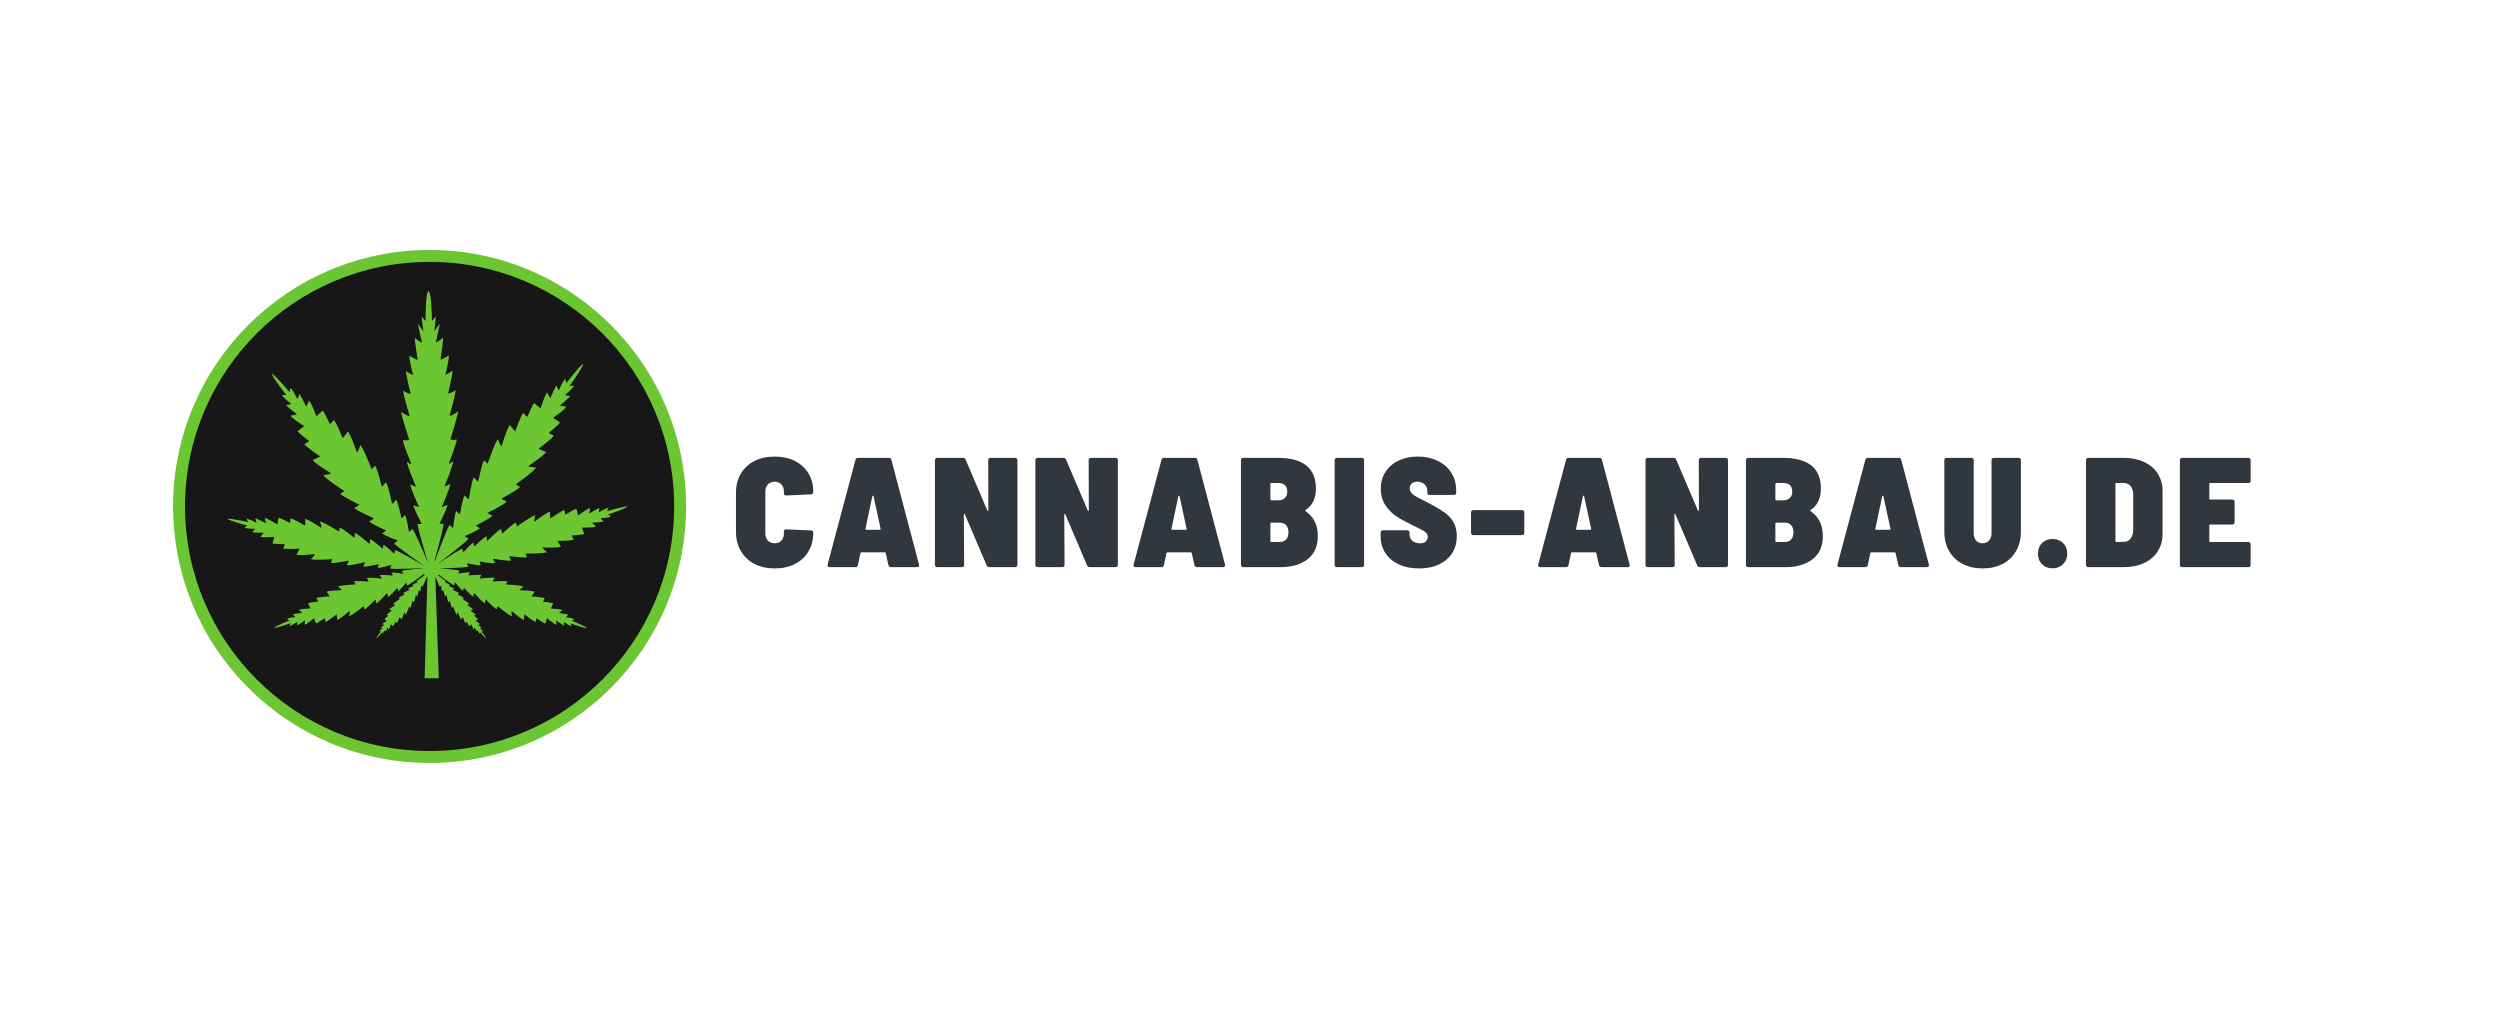
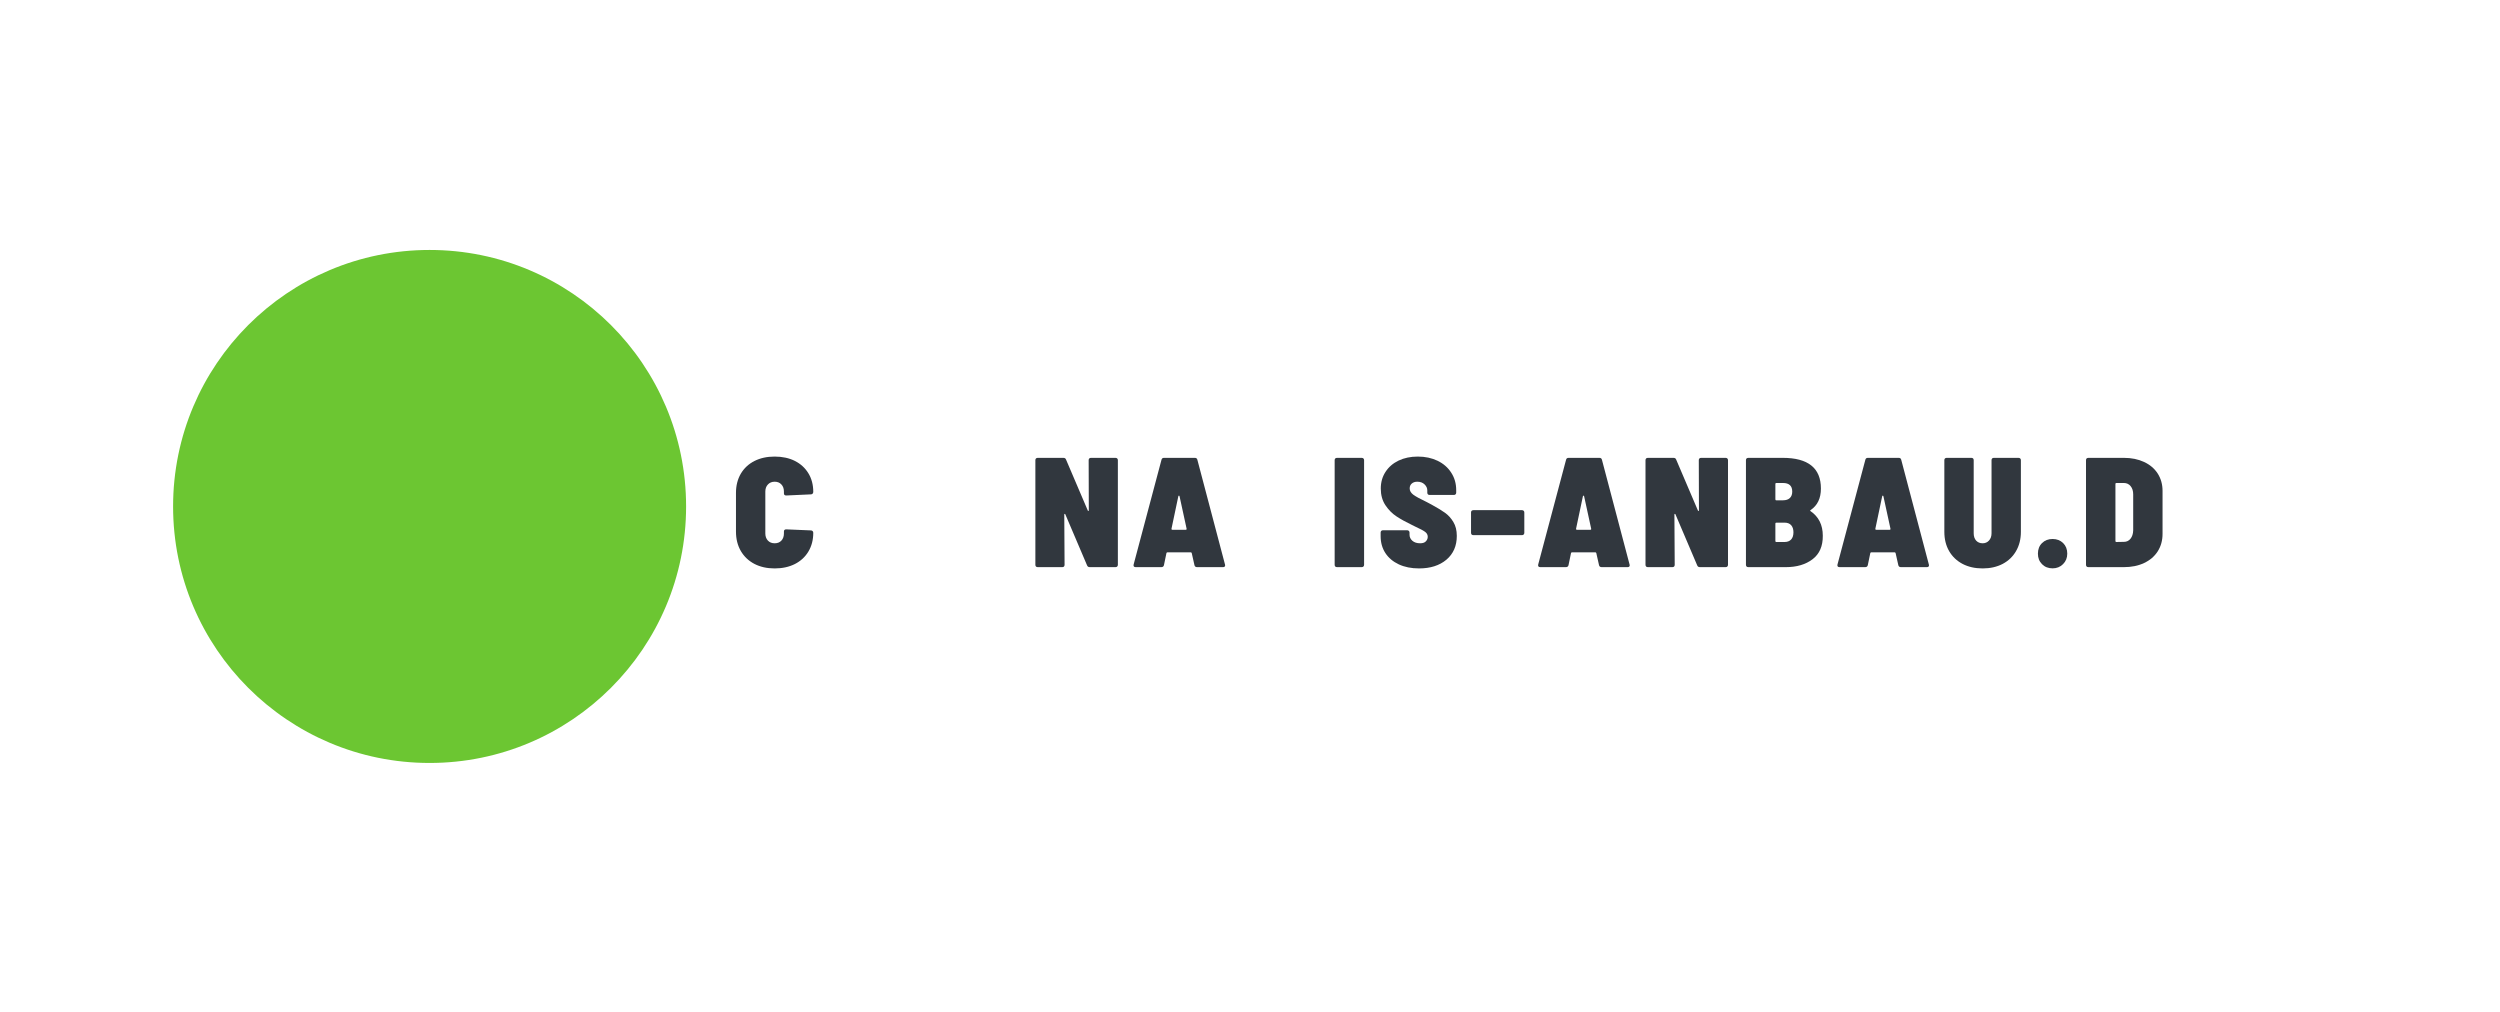
<svg xmlns="http://www.w3.org/2000/svg" width="692" viewBox="0 0 519 210" height="280" preserveAspectRatio="xMidYMid meet">
  <defs>
    <g />
    <clipPath id="538567eeee">
      <path d="M 35.934 51.891 L 142.434 51.891 L 142.434 158.391 L 35.934 158.391 Z M 35.934 51.891 " clip-rule="nonzero" />
    </clipPath>
  </defs>
  <rect x="-51.9" width="622.8" fill="#ffffff" y="-21" height="252" fill-opacity="1" />
  <g clip-path="url(#538567eeee)">
    <path fill="#6cc632" d="M 35.934 105.141 C 35.934 134.547 59.773 158.391 89.184 158.391 C 118.59 158.391 142.434 134.547 142.434 105.141 C 142.434 75.73 118.59 51.891 89.184 51.891 C 59.773 51.891 35.934 75.73 35.934 105.141 " fill-opacity="1" fill-rule="nonzero" />
  </g>
-   <path fill="#171717" d="M 38.41 105.141 C 38.41 133.18 61.141 155.914 89.184 155.914 C 117.223 155.914 139.957 133.18 139.957 105.141 C 139.957 77.098 117.223 54.367 89.184 54.367 C 61.141 54.367 38.41 77.098 38.41 105.141 " fill-opacity="1" fill-rule="nonzero" />
  <path fill="#6cc632" d="M 94.824 91.203 C 94.824 91.203 94.301 91.484 93.508 91.215 C 93.508 91.215 95.109 86.09 95.102 85.391 C 95.102 85.391 93.926 86.309 93.332 86.316 C 93.332 86.316 94.543 81.965 94.602 80.984 C 94.602 80.984 93.883 81.551 93.027 81.699 C 93.027 81.699 93.918 77.91 93.973 76.93 C 93.973 76.93 92.992 77.641 92.469 77.785 C 92.469 77.785 93.293 74.559 93.156 73.789 C 93.156 73.789 91.848 74.641 91.453 74.645 C 91.453 74.645 92.012 70.789 92.004 70.09 C 92.004 70.09 90.828 71.078 90.5 71.082 L 91.32 67.156 L 90.152 68.777 C 90.152 68.777 90.52 66.043 90.453 65.695 C 90.453 65.695 89.996 66.328 89.672 66.609 C 89.672 66.609 89.617 60.594 88.957 60.457 C 88.305 60.605 88.355 66.621 88.355 66.621 C 88.023 66.344 87.559 65.719 87.559 65.719 C 87.496 66.07 87.914 68.797 87.914 68.797 L 86.719 67.195 L 87.605 71.109 C 87.277 71.113 86.086 70.145 86.086 70.145 C 86.094 70.844 86.719 74.688 86.719 74.688 C 86.324 74.691 85 73.863 85 73.863 C 84.875 74.633 85.762 77.844 85.762 77.844 C 85.234 77.707 84.242 77.02 84.242 77.02 C 84.312 77.996 85.27 81.77 85.27 81.77 C 84.414 81.637 83.684 81.082 83.684 81.082 C 83.758 82.062 85.047 86.391 85.047 86.391 C 84.457 86.395 83.266 85.496 83.266 85.496 C 83.27 86.195 84.961 91.289 84.961 91.289 C 84.172 91.578 83.645 91.301 83.645 91.301 C 83.586 91.934 85.398 96.324 85.398 96.324 C 85.07 96.328 84.473 95.844 84.473 95.844 C 84.484 96.684 86.363 101.008 86.363 101.008 C 86.035 101.008 85.176 100.535 85.176 100.535 C 85.184 101.312 86.992 105.27 86.992 105.27 C 86.73 105.273 85.805 104.859 85.805 104.859 C 85.809 105.422 87.551 108.766 87.551 108.766 C 86.895 108.84 86.695 108.773 86.695 108.773 C 86.707 110.031 89.48 118.824 89.48 118.824 C 89.48 118.824 92.098 109.984 92.09 108.723 C 92.09 108.723 91.891 108.797 91.234 108.73 C 91.234 108.73 92.914 105.355 92.906 104.797 C 92.906 104.797 91.992 105.227 91.727 105.227 C 91.727 105.227 93.469 101.238 93.461 100.461 C 93.461 100.461 92.609 100.949 92.281 100.953 C 92.281 100.953 94.082 96.598 94.078 95.758 C 94.078 95.758 93.488 96.254 93.16 96.258 C 93.16 96.258 94.898 91.832 94.824 91.203 " fill-opacity="1" fill-rule="nonzero" />
  <path fill="#6cc632" d="M 89.527 118.41 C 88.828 116.727 85.988 109.977 85.609 109.809 C 85.609 109.809 85.137 110.289 84.895 110.441 C 84.895 110.441 84.414 107.098 84.055 106.938 C 84.055 106.938 83.754 107.41 83.34 107.57 C 83.34 107.57 82.602 104.023 82.207 103.758 C 82.207 103.758 81.703 104.488 81.391 104.609 C 81.391 104.609 80.562 100.5 80.129 100.129 C 80.129 100.129 79.555 100.828 79.281 101.055 C 79.281 101.055 78.324 97.234 77.879 96.684 C 77.879 96.684 77.438 97.098 77.133 97.395 C 77.133 97.395 75.441 92.895 74.789 92.43 C 74.789 92.43 74.477 93.508 74.109 93.949 C 74.109 93.949 72.68 89.832 72.18 89.605 C 72.18 89.605 71.441 90.664 71.137 90.965 C 71.137 90.965 69.848 87.691 69.301 87.184 C 69.301 87.184 68.934 87.801 68.484 88.035 C 68.484 88.035 67.258 85.395 66.969 85.266 L 65.676 86.422 C 65.676 86.422 64.605 83.422 64.105 83.199 C 64.105 83.199 63.82 84.027 63.551 84.426 C 63.551 84.426 62.473 82.031 62.148 81.797 C 62.148 81.797 62.094 82.297 61.691 82.809 C 61.691 82.809 60.73 80.727 60.301 80.535 L 60.121 81.41 C 60.121 81.41 57.184 77.934 56.516 77.621 L 56.488 77.59 C 56.484 77.594 56.48 77.598 56.48 77.605 C 56.441 77.594 56.414 77.594 56.398 77.609 L 56.477 77.707 C 56.648 78.426 59.426 82.016 59.426 82.016 L 58.539 82.008 C 58.641 82.465 60.465 83.836 60.465 83.836 C 59.887 84.125 59.391 84.07 59.391 84.07 C 59.551 84.438 61.66 85.988 61.66 85.988 C 61.215 86.168 60.355 86.273 60.355 86.273 C 60.473 86.812 63.168 88.473 63.168 88.473 L 61.781 89.5 C 61.848 89.809 64.16 91.555 64.16 91.555 C 63.844 91.945 63.172 92.172 63.172 92.172 C 63.551 92.812 66.465 94.75 66.465 94.75 C 66.117 94.988 64.938 95.484 64.938 95.484 C 65.055 96.023 68.762 98.27 68.762 98.27 C 68.258 98.543 67.152 98.621 67.152 98.621 C 67.473 99.355 71.492 101.938 71.492 101.938 C 71.141 102.176 70.656 102.52 70.656 102.52 C 71.098 103.07 74.609 104.797 74.609 104.797 C 74.336 105.016 73.543 105.43 73.543 105.43 C 73.812 105.934 77.633 107.594 77.633 107.594 C 77.453 107.875 76.641 108.211 76.641 108.211 C 76.82 108.656 80.113 110.109 80.113 110.109 C 79.871 110.48 79.352 110.676 79.352 110.676 C 79.434 111.059 82.582 112.223 82.582 112.223 C 82.387 112.426 81.824 112.789 81.824 112.789 C 81.91 113.191 87.879 117.359 89.371 118.395 L 89.684 118.785 C 89.684 118.785 89.648 118.699 89.586 118.543 C 89.664 118.598 89.707 118.629 89.707 118.629 L 89.527 118.41 " fill-opacity="1" fill-rule="nonzero" />
  <path fill="#6cc632" d="M 88.773 117.855 C 87.492 117.113 82.324 114.137 82 114.215 C 82 114.215 81.93 114.762 81.848 114.977 C 81.848 114.977 79.887 113.047 79.574 113.121 C 79.574 113.121 79.617 113.574 79.426 113.883 C 79.426 113.883 77.199 111.949 76.812 111.973 C 76.812 111.973 76.848 112.695 76.703 112.926 C 76.703 112.926 74.145 110.672 73.68 110.645 C 73.68 110.645 73.652 111.383 73.586 111.66 C 73.586 111.66 71.082 109.66 70.523 109.523 C 70.523 109.523 70.441 110.008 70.391 110.352 C 70.391 110.352 67.078 108.27 66.426 108.289 C 66.426 108.289 66.754 109.141 66.734 109.609 C 66.734 109.609 63.781 107.645 63.344 107.746 C 63.344 107.746 63.391 108.797 63.34 109.137 C 63.34 109.137 60.891 107.652 60.285 107.594 C 60.285 107.594 60.355 108.176 60.18 108.547 C 60.18 108.547 58.082 107.441 57.832 107.5 L 57.562 108.891 C 57.562 108.891 55.395 107.473 54.957 107.574 C 54.957 107.574 55.18 108.25 55.207 108.641 C 55.207 108.641 53.324 107.621 53 107.629 C 53 107.629 53.211 107.977 53.203 108.512 C 53.203 108.512 51.555 107.633 51.18 107.723 L 51.496 108.375 C 51.496 108.375 47.879 107.574 47.293 107.699 L 47.262 107.691 C 47.258 107.695 47.262 107.703 47.262 107.707 C 47.234 107.719 47.215 107.73 47.211 107.75 L 47.312 107.773 C 47.777 108.156 51.344 109.113 51.344 109.113 L 50.766 109.543 C 51.059 109.793 52.914 109.781 52.914 109.781 C 52.68 110.254 52.336 110.461 52.336 110.461 C 52.621 110.621 54.75 110.586 54.75 110.586 C 54.547 110.918 54.043 111.414 54.043 111.414 C 54.387 111.703 56.949 111.453 56.949 111.453 L 56.559 112.801 C 56.754 112.965 59.109 112.957 59.109 112.957 C 59.098 113.367 58.773 113.848 58.773 113.848 C 59.336 114.074 62.18 113.895 62.18 113.895 C 62.07 114.219 61.551 115.121 61.551 115.121 C 61.895 115.414 65.402 115.043 65.402 115.043 C 65.207 115.465 64.531 116.062 64.531 116.062 C 65.102 116.383 68.977 116.07 68.977 116.07 C 68.867 116.398 68.723 116.863 68.723 116.863 C 69.277 117 72.402 116.387 72.402 116.387 C 72.336 116.664 72.023 117.324 72.023 117.324 C 72.445 117.52 75.738 116.711 75.738 116.711 C 75.762 116.98 75.402 117.598 75.402 117.598 C 75.734 117.801 78.586 117.117 78.586 117.117 C 78.613 117.48 78.371 117.859 78.371 117.859 C 78.613 118.066 81.227 117.27 81.227 117.27 C 81.199 117.5 81.016 118.012 81.016 118.012 C 81.27 118.23 87.188 117.988 88.664 117.926 L 89.059 118.023 C 89.059 118.023 88.996 117.984 88.879 117.914 C 88.953 117.914 88.996 117.91 88.996 117.91 L 88.773 117.855 " fill-opacity="1" fill-rule="nonzero" />
  <path fill="#6cc632" d="M 89.695 117.828 C 88.48 117.922 83.605 118.32 83.422 118.523 C 83.422 118.523 83.629 118.926 83.676 119.113 C 83.676 119.113 81.449 118.723 81.273 118.914 C 81.273 118.914 81.512 119.203 81.527 119.5 C 81.527 119.5 79.125 119.23 78.871 119.43 C 78.871 119.43 79.234 119.898 79.242 120.121 C 79.242 120.121 76.461 119.793 76.137 119.992 C 76.137 119.992 76.461 120.5 76.547 120.723 C 76.547 120.723 73.922 120.535 73.484 120.703 C 73.484 120.703 73.652 121.07 73.777 121.324 C 73.777 121.324 70.57 121.461 70.141 121.781 C 70.141 121.781 70.758 122.199 70.961 122.527 C 70.961 122.527 68.051 122.578 67.805 122.852 C 67.805 122.852 68.324 123.539 68.449 123.793 C 68.449 123.793 66.102 123.93 65.668 124.172 C 65.668 124.172 65.984 124.531 66.039 124.867 C 66.039 124.867 64.109 125.098 63.965 125.254 L 64.43 126.316 C 64.43 126.316 62.305 126.371 62.059 126.641 C 62.059 126.641 62.523 126.996 62.723 127.25 C 62.723 127.25 60.977 127.434 60.762 127.594 C 60.762 127.594 61.066 127.73 61.309 128.094 C 61.309 128.094 59.785 128.27 59.574 128.504 L 60.094 128.797 C 60.094 128.797 57.273 129.941 56.938 130.301 L 56.914 130.309 C 56.914 130.312 56.918 130.316 56.922 130.32 C 56.906 130.34 56.898 130.359 56.906 130.371 L 56.984 130.344 C 57.48 130.383 60.332 129.367 60.332 129.367 L 60.145 129.93 C 60.457 129.961 61.707 129.086 61.707 129.086 C 61.77 129.512 61.633 129.816 61.633 129.816 C 61.898 129.789 63.32 128.777 63.32 128.777 C 63.34 129.094 63.23 129.664 63.23 129.664 C 63.598 129.699 65.211 128.336 65.211 128.336 L 65.574 129.426 C 65.785 129.449 67.375 128.344 67.375 128.344 C 67.555 128.629 67.562 129.102 67.562 129.102 C 68.047 128.992 69.883 127.547 69.883 127.547 C 69.961 127.816 70.031 128.668 70.031 128.668 C 70.398 128.707 72.594 126.82 72.594 126.82 C 72.66 127.195 72.48 127.918 72.48 127.918 C 73.016 127.863 75.488 125.848 75.488 125.848 C 75.566 126.121 75.688 126.504 75.688 126.504 C 76.125 126.336 77.953 124.465 77.953 124.465 C 78.035 124.684 78.133 125.273 78.133 125.273 C 78.508 125.207 80.355 123.129 80.355 123.129 C 80.496 123.301 80.543 123.887 80.543 123.887 C 80.859 123.867 82.469 122.078 82.469 122.078 C 82.656 122.309 82.672 122.68 82.672 122.68 C 82.93 122.707 84.324 120.949 84.324 120.949 C 84.41 121.117 84.527 121.547 84.527 121.547 C 84.801 121.578 88.688 118.656 89.652 117.922 L 89.965 117.805 C 89.965 117.805 89.902 117.809 89.793 117.816 C 89.844 117.781 89.871 117.758 89.871 117.758 L 89.695 117.828 " fill-opacity="1" fill-rule="nonzero" />
  <path fill="#6cc632" d="M 88.949 118.859 C 88.449 119.203 86.453 120.586 86.43 120.723 C 86.43 120.723 86.625 120.852 86.691 120.922 C 86.691 120.922 85.629 121.297 85.605 121.426 C 85.605 121.426 85.785 121.496 85.867 121.625 C 85.867 121.625 84.762 122.098 84.707 122.25 C 84.707 122.25 84.984 122.371 85.047 122.469 C 85.047 122.469 83.762 123.008 83.676 123.176 C 83.676 123.176 83.949 123.324 84.043 123.402 C 84.043 123.402 82.863 123.965 82.719 124.148 C 82.719 124.148 82.887 124.273 83.008 124.355 C 83.008 124.355 81.66 125.207 81.559 125.457 C 81.559 125.457 81.938 125.492 82.113 125.586 C 82.113 125.586 80.871 126.328 80.836 126.512 C 80.836 126.512 81.238 126.691 81.359 126.773 C 81.359 126.773 80.387 127.414 80.262 127.629 C 80.262 127.629 80.492 127.715 80.605 127.848 C 80.605 127.848 79.832 128.43 79.812 128.535 L 80.293 128.895 C 80.293 128.895 79.391 129.441 79.355 129.625 C 79.355 129.625 79.648 129.668 79.801 129.73 C 79.801 129.73 79.098 130.246 79.047 130.371 C 79.047 130.371 79.215 130.355 79.414 130.457 C 79.414 130.457 78.805 130.914 78.777 131.07 L 79.078 131.074 C 79.078 131.074 78.164 132.281 78.113 132.523 L 78.105 132.535 C 78.105 132.535 78.109 132.535 78.109 132.535 C 78.109 132.551 78.109 132.559 78.117 132.562 L 78.145 132.531 C 78.367 132.426 79.332 131.27 79.332 131.27 L 79.395 131.566 C 79.539 131.504 79.848 130.805 79.848 130.805 C 79.988 130.98 80.008 131.148 80.008 131.148 C 80.117 131.07 80.461 130.266 80.461 130.266 C 80.555 130.402 80.656 130.684 80.656 130.684 C 80.824 130.609 81.16 129.602 81.16 129.602 L 81.605 130 C 81.703 129.957 82.098 129.074 82.098 129.074 C 82.25 129.152 82.375 129.363 82.375 129.363 C 82.559 129.195 82.969 128.094 82.969 128.094 C 83.07 128.199 83.328 128.559 83.328 128.559 C 83.492 128.488 83.945 127.102 83.945 127.102 C 84.074 127.254 84.184 127.621 84.184 127.621 C 84.402 127.465 84.938 125.953 84.938 125.953 C 85.043 126.055 85.195 126.195 85.195 126.195 C 85.34 126.012 85.637 124.727 85.637 124.727 C 85.727 124.805 85.926 125.043 85.926 125.043 C 86.07 124.922 86.32 123.535 86.32 123.535 C 86.426 123.578 86.598 123.828 86.598 123.828 C 86.73 123.738 86.953 122.547 86.953 122.547 C 87.094 122.602 87.199 122.762 87.199 122.762 C 87.316 122.711 87.457 121.582 87.457 121.582 C 87.539 121.633 87.703 121.801 87.703 121.801 C 87.824 121.746 88.73 119.48 88.957 118.914 L 89.059 118.785 C 89.059 118.785 89.035 118.801 88.988 118.832 C 89 118.805 89.008 118.785 89.008 118.785 L 88.949 118.859 " fill-opacity="1" fill-rule="nonzero" />
  <path fill="#6cc632" d="M 90.078 118.859 C 90.574 119.203 92.57 120.586 92.598 120.723 C 92.598 120.723 92.402 120.852 92.332 120.922 C 92.332 120.922 93.395 121.297 93.422 121.426 C 93.422 121.426 93.242 121.496 93.156 121.625 C 93.156 121.625 94.266 122.098 94.32 122.25 C 94.32 122.25 94.043 122.371 93.977 122.469 C 93.977 122.469 95.266 123.008 95.352 123.176 C 95.352 123.176 95.078 123.324 94.984 123.402 C 94.984 123.402 96.164 123.965 96.309 124.148 C 96.309 124.148 96.141 124.273 96.02 124.355 C 96.02 124.355 97.363 125.207 97.469 125.457 C 97.469 125.457 97.09 125.492 96.914 125.586 C 96.914 125.586 98.156 126.328 98.191 126.512 C 98.191 126.512 97.785 126.691 97.664 126.773 C 97.664 126.773 98.641 127.414 98.766 127.629 C 98.766 127.629 98.531 127.715 98.422 127.848 C 98.422 127.848 99.191 128.43 99.211 128.535 L 98.73 128.895 C 98.73 128.895 99.633 129.441 99.668 129.625 C 99.668 129.625 99.375 129.668 99.223 129.73 C 99.223 129.73 99.926 130.246 99.977 130.371 C 99.977 130.371 99.809 130.355 99.609 130.457 C 99.609 130.457 100.219 130.914 100.25 131.07 L 99.949 131.074 C 99.949 131.074 100.863 132.281 100.914 132.523 L 100.922 132.535 C 100.918 132.535 100.918 132.535 100.914 132.535 C 100.918 132.551 100.914 132.559 100.906 132.562 L 100.883 132.531 C 100.66 132.426 99.695 131.27 99.695 131.27 L 99.629 131.566 C 99.484 131.504 99.18 130.805 99.18 130.805 C 99.039 130.98 99.02 131.148 99.02 131.148 C 98.91 131.07 98.562 130.266 98.562 130.266 C 98.469 130.402 98.367 130.684 98.367 130.684 C 98.203 130.609 97.863 129.602 97.863 129.602 L 97.418 130 C 97.324 129.957 96.93 129.074 96.93 129.074 C 96.777 129.152 96.648 129.363 96.648 129.363 C 96.469 129.195 96.059 128.094 96.059 128.094 C 95.953 128.199 95.699 128.559 95.699 128.559 C 95.531 128.488 95.082 127.102 95.082 127.102 C 94.953 127.254 94.84 127.621 94.84 127.621 C 94.625 127.465 94.09 125.953 94.09 125.953 C 93.984 126.055 93.832 126.195 93.832 126.195 C 93.688 126.012 93.391 124.727 93.391 124.727 C 93.297 124.805 93.102 125.043 93.102 125.043 C 92.957 124.922 92.707 123.535 92.707 123.535 C 92.602 123.578 92.426 123.828 92.426 123.828 C 92.293 123.738 92.074 122.547 92.074 122.547 C 91.934 122.602 91.828 122.762 91.828 122.762 C 91.707 122.711 91.57 121.582 91.57 121.582 C 91.488 121.633 91.324 121.801 91.324 121.801 C 91.199 121.746 90.293 119.48 90.07 118.914 L 89.965 118.785 C 89.965 118.785 89.992 118.801 90.035 118.832 C 90.027 118.805 90.02 118.785 90.02 118.785 L 90.078 118.859 " fill-opacity="1" fill-rule="nonzero" />
  <path fill="#6cc632" d="M 89.129 117.77 C 90.34 117.871 95.215 118.285 95.398 118.488 C 95.398 118.488 95.191 118.891 95.141 119.074 C 95.141 119.074 97.367 118.691 97.543 118.887 C 97.543 118.887 97.305 119.176 97.289 119.473 C 97.289 119.473 99.695 119.211 99.945 119.41 C 99.945 119.41 99.582 119.879 99.57 120.102 C 99.57 120.102 102.352 119.781 102.68 119.984 C 102.68 119.984 102.352 120.492 102.266 120.711 C 102.266 120.711 104.891 120.531 105.328 120.703 C 105.328 120.703 105.16 121.07 105.035 121.324 C 105.035 121.324 108.238 121.473 108.668 121.793 C 108.668 121.793 108.047 122.211 107.844 122.539 C 107.844 122.539 110.754 122.598 111 122.867 C 111 122.867 110.477 123.555 110.352 123.812 C 110.352 123.812 112.699 123.957 113.133 124.199 C 113.133 124.199 112.816 124.559 112.762 124.891 C 112.762 124.891 114.688 125.133 114.828 125.285 L 114.363 126.348 C 114.363 126.348 116.488 126.41 116.734 126.68 C 116.734 126.68 116.266 127.031 116.066 127.285 C 116.066 127.285 117.812 127.477 118.027 127.637 C 118.027 127.637 117.723 127.773 117.477 128.133 C 117.477 128.133 119 128.316 119.211 128.551 L 118.691 128.844 C 118.691 128.844 121.504 129.996 121.84 130.355 L 121.867 130.367 C 121.863 130.371 121.859 130.375 121.859 130.379 C 121.871 130.398 121.879 130.414 121.871 130.43 L 121.793 130.398 C 121.301 130.438 118.449 129.414 118.449 129.414 L 118.637 129.973 C 118.324 130.004 117.078 129.125 117.078 129.125 C 117.012 129.555 117.148 129.855 117.148 129.855 C 116.883 129.832 115.465 128.809 115.465 128.809 C 115.441 129.129 115.551 129.695 115.551 129.695 C 115.184 129.734 113.574 128.363 113.574 128.363 L 113.207 129.453 C 112.996 129.477 111.414 128.363 111.414 128.363 C 111.23 128.648 111.223 129.121 111.223 129.121 C 110.738 129.012 108.906 127.559 108.906 127.559 C 108.828 127.828 108.754 128.68 108.754 128.68 C 108.387 128.715 106.195 126.824 106.195 126.824 C 106.129 127.199 106.305 127.922 106.305 127.922 C 105.773 127.867 103.305 125.844 103.305 125.844 C 103.227 126.113 103.105 126.496 103.105 126.496 C 102.668 126.328 100.848 124.449 100.848 124.449 C 100.766 124.668 100.664 125.258 100.664 125.258 C 100.289 125.191 98.449 123.105 98.449 123.105 C 98.309 123.277 98.258 123.859 98.258 123.859 C 97.941 123.84 96.34 122.047 96.34 122.047 C 96.152 122.277 96.137 122.648 96.137 122.648 C 95.875 122.672 94.488 120.91 94.488 120.91 C 94.398 121.078 94.285 121.512 94.285 121.512 C 94.008 121.539 90.133 118.602 89.168 117.867 L 88.855 117.746 C 88.855 117.746 88.918 117.754 89.027 117.762 C 88.977 117.723 88.949 117.703 88.949 117.703 L 89.129 117.77 " fill-opacity="1" fill-rule="nonzero" />
  <path fill="#6cc632" d="M 89.457 117.984 C 90.688 117.16 95.648 113.855 95.98 113.91 C 95.98 113.91 96.086 114.449 96.184 114.664 C 96.184 114.664 98.012 112.609 98.328 112.66 C 98.328 112.66 98.316 113.117 98.527 113.414 C 98.527 113.414 100.621 111.336 101.012 111.336 C 101.012 111.336 101.023 112.059 101.18 112.281 C 101.18 112.281 103.59 109.863 104.051 109.809 C 104.051 109.809 104.125 110.539 104.211 110.816 C 104.211 110.816 106.578 108.652 107.125 108.48 C 107.125 108.48 107.242 108.957 107.316 109.301 C 107.316 109.301 110.48 107.008 111.133 106.984 C 111.133 106.984 110.859 107.855 110.914 108.32 C 110.914 108.32 113.734 106.168 114.176 106.242 C 114.176 106.242 114.195 107.289 114.27 107.629 C 114.27 107.629 116.617 105.988 117.215 105.891 C 117.215 105.891 117.188 106.473 117.387 106.836 C 117.387 106.836 119.406 105.598 119.66 105.637 L 120.02 107.004 C 120.02 107.004 122.09 105.449 122.531 105.523 C 122.531 105.523 122.355 106.211 122.355 106.605 C 122.355 106.605 124.164 105.465 124.488 105.453 C 124.488 105.453 124.301 105.812 124.344 106.344 C 124.344 106.344 125.934 105.363 126.312 105.426 L 126.039 106.098 C 126.039 106.098 129.598 105.062 130.188 105.148 L 130.223 105.141 C 130.223 105.145 130.219 105.152 130.219 105.156 C 130.25 105.164 130.27 105.176 130.273 105.191 L 130.176 105.227 C 129.734 105.637 126.238 106.824 126.238 106.824 L 126.844 107.215 C 126.57 107.484 124.715 107.59 124.715 107.59 C 124.977 108.047 125.336 108.234 125.336 108.234 C 125.062 108.41 122.938 108.516 122.938 108.516 C 123.156 108.836 123.695 109.293 123.695 109.293 C 123.371 109.605 120.797 109.523 120.797 109.523 L 121.273 110.844 C 121.09 111.02 118.738 111.168 118.738 111.168 C 118.777 111.574 119.133 112.031 119.133 112.031 C 118.586 112.297 115.738 112.297 115.738 112.297 C 115.867 112.617 116.445 113.484 116.445 113.484 C 116.121 113.797 112.598 113.656 112.598 113.656 C 112.816 114.066 113.531 114.617 113.531 114.617 C 112.984 114.973 109.098 114.914 109.098 114.914 C 109.227 115.234 109.402 115.688 109.402 115.688 C 108.859 115.859 105.699 115.453 105.699 115.453 C 105.785 115.727 106.137 116.363 106.137 116.363 C 105.727 116.586 102.391 115.992 102.391 115.992 C 102.387 116.266 102.785 116.859 102.785 116.859 C 102.465 117.078 99.578 116.586 99.578 116.586 C 99.57 116.945 99.84 117.312 99.84 117.312 C 99.609 117.535 96.949 116.91 96.949 116.91 C 96.992 117.137 97.211 117.637 97.211 117.637 C 96.969 117.871 91.047 118.012 89.57 118.047 L 89.184 118.168 C 89.184 118.168 89.246 118.125 89.359 118.051 C 89.281 118.051 89.238 118.055 89.238 118.055 L 89.457 117.984 " fill-opacity="1" fill-rule="nonzero" />
-   <path fill="#6cc632" d="M 89.793 117.785 C 90.418 116.078 92.961 109.207 93.332 109.023 C 93.332 109.023 93.828 109.484 94.074 109.625 C 94.074 109.625 94.406 106.262 94.758 106.086 C 94.758 106.086 95.078 106.547 95.504 106.688 C 95.504 106.688 96.082 103.113 96.469 102.828 C 96.469 102.828 97 103.539 97.32 103.645 C 97.32 103.645 97.965 99.504 98.387 99.113 C 98.387 99.113 98.988 99.789 99.27 100 C 99.27 100 100.062 96.141 100.48 95.574 C 100.48 95.574 100.941 95.965 101.258 96.25 C 101.258 96.25 102.75 91.684 103.383 91.188 C 103.383 91.188 103.738 92.25 104.129 92.676 C 104.129 92.676 105.375 88.5 105.867 88.254 C 105.867 88.254 106.648 89.281 106.965 89.562 C 106.965 89.562 108.113 86.234 108.637 85.707 C 108.637 85.707 109.027 86.309 109.488 86.52 C 109.488 86.52 110.598 83.832 110.879 83.691 L 112.227 84.789 C 112.227 84.789 113.16 81.746 113.652 81.5 C 113.652 81.5 113.973 82.312 114.258 82.703 C 114.258 82.703 115.23 80.262 115.547 80.012 C 115.547 80.012 115.621 80.508 116.047 81.004 C 116.047 81.004 116.914 78.883 117.336 78.672 L 117.555 79.539 C 117.555 79.539 120.336 75.934 120.992 75.594 L 121.016 75.562 C 121.02 75.566 121.023 75.57 121.027 75.578 C 121.062 75.566 121.09 75.562 121.105 75.578 L 121.031 75.68 C 120.895 76.406 118.277 80.109 118.277 80.109 L 119.16 80.066 C 119.082 80.527 117.316 81.977 117.316 81.977 C 117.91 82.238 118.398 82.164 118.398 82.164 C 118.254 82.539 116.219 84.18 116.219 84.18 C 116.668 84.34 117.535 84.406 117.535 84.406 C 117.441 84.949 114.82 86.73 114.82 86.73 L 116.25 87.691 C 116.195 88.004 113.961 89.852 113.961 89.852 C 114.297 90.227 114.98 90.426 114.98 90.426 C 114.625 91.082 111.797 93.145 111.797 93.145 C 112.16 93.367 113.355 93.812 113.355 93.812 C 113.266 94.355 109.656 96.762 109.656 96.762 C 110.172 97.008 111.285 97.039 111.285 97.039 C 110.996 97.789 107.09 100.543 107.09 100.543 C 107.453 100.766 107.953 101.09 107.953 101.09 C 107.535 101.656 104.102 103.535 104.102 103.535 C 104.383 103.742 105.195 104.121 105.195 104.121 C 104.949 104.637 101.203 106.461 101.203 106.461 C 101.395 106.734 102.223 107.035 102.223 107.035 C 102.062 107.488 98.836 109.082 98.836 109.082 C 99.094 109.445 99.621 109.617 99.621 109.617 C 99.555 110.004 96.461 111.301 96.461 111.301 C 96.664 111.496 97.246 111.836 97.246 111.836 C 97.176 112.242 91.395 116.664 89.949 117.766 L 89.652 118.168 C 89.652 118.168 89.684 118.082 89.742 117.926 C 89.664 117.984 89.625 118.016 89.625 118.016 L 89.793 117.785 " fill-opacity="1" fill-rule="nonzero" />
+   <path fill="#6cc632" d="M 89.793 117.785 C 90.418 116.078 92.961 109.207 93.332 109.023 C 93.332 109.023 93.828 109.484 94.074 109.625 C 94.074 109.625 94.406 106.262 94.758 106.086 C 94.758 106.086 95.078 106.547 95.504 106.688 C 95.504 106.688 96.082 103.113 96.469 102.828 C 96.469 102.828 97 103.539 97.32 103.645 C 97.32 103.645 97.965 99.504 98.387 99.113 C 98.387 99.113 98.988 99.789 99.27 100 C 99.27 100 100.062 96.141 100.48 95.574 C 100.48 95.574 100.941 95.965 101.258 96.25 C 101.258 96.25 102.75 91.684 103.383 91.188 C 103.383 91.188 103.738 92.25 104.129 92.676 C 104.129 92.676 105.375 88.5 105.867 88.254 C 105.867 88.254 106.648 89.281 106.965 89.562 C 106.965 89.562 108.113 86.234 108.637 85.707 C 108.637 85.707 109.027 86.309 109.488 86.52 C 109.488 86.52 110.598 83.832 110.879 83.691 L 112.227 84.789 C 112.227 84.789 113.16 81.746 113.652 81.5 C 113.652 81.5 113.973 82.312 114.258 82.703 C 114.258 82.703 115.23 80.262 115.547 80.012 C 115.547 80.012 115.621 80.508 116.047 81.004 C 116.047 81.004 116.914 78.883 117.336 78.672 L 117.555 79.539 C 117.555 79.539 120.336 75.934 120.992 75.594 L 121.016 75.562 C 121.02 75.566 121.023 75.57 121.027 75.578 C 121.062 75.566 121.09 75.562 121.105 75.578 L 121.031 75.68 C 120.895 76.406 118.277 80.109 118.277 80.109 L 119.16 80.066 C 119.082 80.527 117.316 81.977 117.316 81.977 C 117.91 82.238 118.398 82.164 118.398 82.164 C 118.254 82.539 116.219 84.18 116.219 84.18 C 116.668 84.34 117.535 84.406 117.535 84.406 C 117.441 84.949 114.82 86.73 114.82 86.73 L 116.25 87.691 C 116.195 88.004 113.961 89.852 113.961 89.852 C 114.297 90.227 114.98 90.426 114.98 90.426 C 114.625 91.082 111.797 93.145 111.797 93.145 C 112.16 93.367 113.355 93.812 113.355 93.812 C 113.266 94.355 109.656 96.762 109.656 96.762 C 110.172 97.008 111.285 97.039 111.285 97.039 C 110.996 97.789 107.09 100.543 107.09 100.543 C 107.453 100.766 107.953 101.09 107.953 101.09 C 107.535 101.656 104.102 103.535 104.102 103.535 C 104.383 103.742 105.195 104.121 105.195 104.121 C 101.395 106.734 102.223 107.035 102.223 107.035 C 102.062 107.488 98.836 109.082 98.836 109.082 C 99.094 109.445 99.621 109.617 99.621 109.617 C 99.555 110.004 96.461 111.301 96.461 111.301 C 96.664 111.496 97.246 111.836 97.246 111.836 C 97.176 112.242 91.395 116.664 89.949 117.766 L 89.652 118.168 C 89.652 118.168 89.684 118.082 89.742 117.926 C 89.664 117.984 89.625 118.016 89.625 118.016 L 89.793 117.785 " fill-opacity="1" fill-rule="nonzero" />
  <path fill="#6cc632" d="M 91.094 140.809 L 90.348 118.785 L 88.762 118.785 L 88.156 140.809 L 91.094 140.809 " fill-opacity="1" fill-rule="nonzero" />
  <path fill="#6cc632" d="M 87.742 118.168 C 87.742 119.207 88.586 120.051 89.625 120.051 C 90.664 120.051 91.504 119.207 91.504 118.168 C 91.504 117.129 90.664 116.285 89.625 116.285 C 88.586 116.285 87.742 117.129 87.742 118.168 " fill-opacity="1" fill-rule="nonzero" />
  <g fill="#31373e" fill-opacity="1">
    <g transform="translate(151.976, 117.738)">
      <g>
        <path d="M 8.844 0.266 C 7.25 0.266 5.848 -0.047 4.641 -0.672 C 3.43 -1.305 2.488 -2.203 1.812 -3.359 C 1.145 -4.516 0.812 -5.859 0.812 -7.391 L 0.812 -15.406 C 0.812 -16.914 1.145 -18.242 1.812 -19.391 C 2.488 -20.535 3.43 -21.414 4.641 -22.031 C 5.848 -22.645 7.25 -22.953 8.844 -22.953 C 10.445 -22.953 11.848 -22.648 13.047 -22.047 C 14.242 -21.441 15.176 -20.586 15.844 -19.484 C 16.52 -18.379 16.859 -17.094 16.859 -15.625 C 16.859 -15.477 16.812 -15.352 16.719 -15.25 C 16.633 -15.156 16.52 -15.109 16.375 -15.109 L 11.25 -14.875 C 10.926 -14.875 10.766 -15.023 10.766 -15.328 L 10.766 -15.688 C 10.766 -16.312 10.586 -16.805 10.234 -17.172 C 9.891 -17.547 9.426 -17.734 8.844 -17.734 C 8.258 -17.734 7.789 -17.539 7.438 -17.156 C 7.082 -16.781 6.906 -16.289 6.906 -15.688 L 6.906 -7 C 6.906 -6.395 7.082 -5.898 7.438 -5.516 C 7.789 -5.141 8.258 -4.953 8.844 -4.953 C 9.426 -4.953 9.891 -5.133 10.234 -5.5 C 10.586 -5.875 10.766 -6.375 10.766 -7 L 10.766 -7.391 C 10.766 -7.691 10.926 -7.844 11.25 -7.844 L 16.375 -7.625 C 16.52 -7.625 16.633 -7.578 16.719 -7.484 C 16.812 -7.398 16.859 -7.281 16.859 -7.125 C 16.859 -5.656 16.52 -4.359 15.844 -3.234 C 15.176 -2.117 14.238 -1.254 13.031 -0.641 C 11.82 -0.035 10.426 0.266 8.844 0.266 Z M 8.844 0.266 " />
      </g>
    </g>
  </g>
  <g fill="#31373e" fill-opacity="1">
    <g transform="translate(171.206, 117.738)">
      <g>
-         <path d="M 13.781 0 C 13.477 0 13.297 -0.141 13.234 -0.422 L 12.672 -2.922 C 12.629 -3.023 12.566 -3.078 12.484 -3.078 L 7.625 -3.078 C 7.531 -3.078 7.461 -3.023 7.422 -2.922 L 6.906 -0.422 C 6.844 -0.141 6.66 0 6.359 0 L 1.031 0 C 0.863 0 0.738 -0.047 0.656 -0.141 C 0.582 -0.242 0.566 -0.379 0.609 -0.547 L 6.391 -22.281 C 6.453 -22.551 6.625 -22.688 6.906 -22.688 L 13.328 -22.688 C 13.609 -22.688 13.781 -22.551 13.844 -22.281 L 19.578 -0.547 C 19.598 -0.504 19.609 -0.453 19.609 -0.391 C 19.609 -0.129 19.457 0 19.156 0 Z M 8.469 -7.906 C 8.469 -7.801 8.531 -7.75 8.656 -7.75 L 11.406 -7.75 C 11.562 -7.75 11.629 -7.82 11.609 -7.969 L 10.141 -14.719 C 10.117 -14.801 10.078 -14.844 10.016 -14.844 C 9.953 -14.844 9.91 -14.801 9.891 -14.719 L 8.469 -7.969 Z M 8.469 -7.906 " />
-       </g>
+         </g>
    </g>
  </g>
  <g fill="#31373e" fill-opacity="1">
    <g transform="translate(193.03, 117.738)">
      <g>
-         <path d="M 12.125 -22.203 C 12.125 -22.359 12.164 -22.477 12.25 -22.562 C 12.344 -22.645 12.461 -22.688 12.609 -22.688 L 17.703 -22.688 C 17.848 -22.688 17.961 -22.645 18.047 -22.562 C 18.141 -22.477 18.188 -22.359 18.188 -22.203 L 18.188 -0.484 C 18.188 -0.336 18.141 -0.219 18.047 -0.125 C 17.961 -0.039 17.848 0 17.703 0 L 12.359 0 C 12.078 0 11.891 -0.117 11.797 -0.359 L 7.297 -10.922 C 7.273 -11.016 7.227 -11.062 7.156 -11.062 C 7.094 -11.062 7.062 -11.004 7.062 -10.891 L 7.125 -0.484 C 7.125 -0.336 7.082 -0.219 7 -0.125 C 6.914 -0.039 6.797 0 6.641 0 L 1.562 0 C 1.406 0 1.281 -0.039 1.188 -0.125 C 1.102 -0.219 1.062 -0.336 1.062 -0.484 L 1.062 -22.203 C 1.062 -22.359 1.102 -22.477 1.188 -22.562 C 1.281 -22.645 1.406 -22.688 1.562 -22.688 L 6.875 -22.688 C 7.156 -22.688 7.336 -22.57 7.422 -22.344 L 11.938 -11.766 C 11.957 -11.68 12 -11.645 12.062 -11.656 C 12.125 -11.664 12.156 -11.723 12.156 -11.828 Z M 12.125 -22.203 " />
-       </g>
+         </g>
    </g>
  </g>
  <g fill="#31373e" fill-opacity="1">
    <g transform="translate(213.881, 117.738)">
      <g>
        <path d="M 12.125 -22.203 C 12.125 -22.359 12.164 -22.477 12.25 -22.562 C 12.344 -22.645 12.461 -22.688 12.609 -22.688 L 17.703 -22.688 C 17.848 -22.688 17.961 -22.645 18.047 -22.562 C 18.141 -22.477 18.188 -22.359 18.188 -22.203 L 18.188 -0.484 C 18.188 -0.336 18.141 -0.219 18.047 -0.125 C 17.961 -0.039 17.848 0 17.703 0 L 12.359 0 C 12.078 0 11.891 -0.117 11.797 -0.359 L 7.297 -10.922 C 7.273 -11.016 7.227 -11.062 7.156 -11.062 C 7.094 -11.062 7.062 -11.004 7.062 -10.891 L 7.125 -0.484 C 7.125 -0.336 7.082 -0.219 7 -0.125 C 6.914 -0.039 6.797 0 6.641 0 L 1.562 0 C 1.406 0 1.281 -0.039 1.188 -0.125 C 1.102 -0.219 1.062 -0.336 1.062 -0.484 L 1.062 -22.203 C 1.062 -22.359 1.102 -22.477 1.188 -22.562 C 1.281 -22.645 1.406 -22.688 1.562 -22.688 L 6.875 -22.688 C 7.156 -22.688 7.336 -22.57 7.422 -22.344 L 11.938 -11.766 C 11.957 -11.68 12 -11.645 12.062 -11.656 C 12.125 -11.664 12.156 -11.723 12.156 -11.828 Z M 12.125 -22.203 " />
      </g>
    </g>
  </g>
  <g fill="#31373e" fill-opacity="1">
    <g transform="translate(234.732, 117.738)">
      <g>
        <path d="M 13.781 0 C 13.477 0 13.297 -0.141 13.234 -0.422 L 12.672 -2.922 C 12.629 -3.023 12.566 -3.078 12.484 -3.078 L 7.625 -3.078 C 7.531 -3.078 7.461 -3.023 7.422 -2.922 L 6.906 -0.422 C 6.844 -0.141 6.66 0 6.359 0 L 1.031 0 C 0.863 0 0.738 -0.047 0.656 -0.141 C 0.582 -0.242 0.566 -0.379 0.609 -0.547 L 6.391 -22.281 C 6.453 -22.551 6.625 -22.688 6.906 -22.688 L 13.328 -22.688 C 13.609 -22.688 13.781 -22.551 13.844 -22.281 L 19.578 -0.547 C 19.598 -0.504 19.609 -0.453 19.609 -0.391 C 19.609 -0.129 19.457 0 19.156 0 Z M 8.469 -7.906 C 8.469 -7.801 8.531 -7.75 8.656 -7.75 L 11.406 -7.75 C 11.562 -7.75 11.629 -7.82 11.609 -7.969 L 10.141 -14.719 C 10.117 -14.801 10.078 -14.844 10.016 -14.844 C 9.953 -14.844 9.91 -14.801 9.891 -14.719 L 8.469 -7.969 Z M 8.469 -7.906 " />
      </g>
    </g>
  </g>
  <g fill="#31373e" fill-opacity="1">
    <g transform="translate(256.557, 117.738)">
      <g>
-         <path d="M 17.016 -6.516 C 17.035 -4.359 16.328 -2.734 14.891 -1.641 C 13.453 -0.547 11.602 0 9.344 0 L 1.562 0 C 1.406 0 1.281 -0.039 1.188 -0.125 C 1.102 -0.219 1.062 -0.336 1.062 -0.484 L 1.062 -22.203 C 1.062 -22.359 1.102 -22.477 1.188 -22.562 C 1.281 -22.645 1.406 -22.688 1.562 -22.688 L 8.688 -22.688 C 13.977 -22.688 16.625 -20.562 16.625 -16.312 C 16.625 -14.301 15.914 -12.816 14.5 -11.859 C 14.363 -11.773 14.348 -11.703 14.453 -11.641 C 16.16 -10.473 17.016 -8.766 17.016 -6.516 Z M 7.359 -17.469 C 7.234 -17.469 7.172 -17.406 7.172 -17.281 L 7.172 -14.078 C 7.172 -13.941 7.234 -13.875 7.359 -13.875 L 8.75 -13.875 C 9.375 -13.875 9.848 -14.031 10.172 -14.344 C 10.504 -14.656 10.672 -15.102 10.672 -15.688 C 10.672 -16.875 10.031 -17.469 8.75 -17.469 Z M 9.078 -5.219 C 9.66 -5.219 10.113 -5.391 10.438 -5.734 C 10.758 -6.078 10.922 -6.578 10.922 -7.234 C 10.922 -7.859 10.766 -8.348 10.453 -8.703 C 10.141 -9.055 9.691 -9.234 9.109 -9.234 L 7.359 -9.234 C 7.234 -9.234 7.172 -9.172 7.172 -9.047 L 7.172 -5.422 C 7.172 -5.285 7.234 -5.219 7.359 -5.219 Z M 9.078 -5.219 " />
-       </g>
+         </g>
    </g>
  </g>
  <g fill="#31373e" fill-opacity="1">
    <g transform="translate(276.013, 117.738)">
      <g>
        <path d="M 1.562 0 C 1.406 0 1.281 -0.039 1.188 -0.125 C 1.102 -0.219 1.062 -0.336 1.062 -0.484 L 1.062 -22.203 C 1.062 -22.359 1.102 -22.477 1.188 -22.562 C 1.281 -22.645 1.406 -22.688 1.562 -22.688 L 6.672 -22.688 C 6.828 -22.688 6.945 -22.645 7.031 -22.562 C 7.125 -22.477 7.172 -22.359 7.172 -22.203 L 7.172 -0.484 C 7.172 -0.336 7.125 -0.219 7.031 -0.125 C 6.945 -0.039 6.828 0 6.672 0 Z M 1.562 0 " />
      </g>
    </g>
  </g>
  <g fill="#31373e" fill-opacity="1">
    <g transform="translate(285.839, 117.738)">
      <g>
        <path d="M 8.75 0.266 C 7.156 0.266 5.754 -0.016 4.547 -0.578 C 3.348 -1.141 2.422 -1.922 1.766 -2.922 C 1.109 -3.93 0.781 -5.098 0.781 -6.422 L 0.781 -7.172 C 0.781 -7.316 0.82 -7.43 0.906 -7.516 C 0.988 -7.609 1.109 -7.656 1.266 -7.656 L 6.297 -7.656 C 6.441 -7.656 6.555 -7.609 6.641 -7.516 C 6.734 -7.43 6.781 -7.316 6.781 -7.172 L 6.781 -6.719 C 6.781 -6.238 6.977 -5.82 7.375 -5.469 C 7.77 -5.125 8.305 -4.953 8.984 -4.953 C 9.523 -4.953 9.922 -5.086 10.172 -5.359 C 10.43 -5.629 10.562 -5.941 10.562 -6.297 C 10.562 -6.703 10.383 -7.039 10.031 -7.312 C 9.676 -7.582 9.004 -7.941 8.016 -8.391 L 7.234 -8.781 C 6.023 -9.363 4.973 -9.945 4.078 -10.531 C 3.191 -11.113 2.426 -11.883 1.781 -12.844 C 1.133 -13.812 0.812 -14.969 0.812 -16.312 C 0.812 -17.625 1.141 -18.781 1.797 -19.781 C 2.453 -20.789 3.359 -21.57 4.516 -22.125 C 5.672 -22.676 7 -22.953 8.5 -22.953 C 10.031 -22.953 11.398 -22.66 12.609 -22.078 C 13.816 -21.492 14.758 -20.672 15.438 -19.609 C 16.125 -18.555 16.469 -17.348 16.469 -15.984 L 16.469 -15.469 C 16.469 -15.312 16.422 -15.191 16.328 -15.109 C 16.242 -15.023 16.129 -14.984 15.984 -14.984 L 10.953 -14.984 C 10.805 -14.984 10.688 -15.023 10.594 -15.109 C 10.508 -15.191 10.469 -15.312 10.469 -15.469 L 10.469 -15.922 C 10.469 -16.391 10.281 -16.805 9.906 -17.172 C 9.531 -17.547 9.023 -17.734 8.391 -17.734 C 7.922 -17.734 7.539 -17.609 7.25 -17.359 C 6.957 -17.109 6.812 -16.77 6.812 -16.344 C 6.812 -15.863 7.051 -15.438 7.531 -15.062 C 8.02 -14.688 8.977 -14.16 10.406 -13.484 C 10.625 -13.359 10.945 -13.188 11.375 -12.969 C 12.52 -12.344 13.438 -11.785 14.125 -11.297 C 14.82 -10.805 15.406 -10.164 15.875 -9.375 C 16.352 -8.594 16.594 -7.629 16.594 -6.484 C 16.594 -4.41 15.875 -2.766 14.438 -1.547 C 13 -0.336 11.102 0.266 8.75 0.266 Z M 8.75 0.266 " />
      </g>
    </g>
  </g>
  <g fill="#31373e" fill-opacity="1">
    <g transform="translate(304.745, 117.738)">
      <g>
        <path d="M 1.141 -6.641 C 0.984 -6.641 0.859 -6.68 0.766 -6.766 C 0.68 -6.859 0.641 -6.977 0.641 -7.125 L 0.641 -11.344 C 0.641 -11.5 0.68 -11.617 0.766 -11.703 C 0.859 -11.785 0.984 -11.828 1.141 -11.828 L 11.219 -11.828 C 11.363 -11.828 11.477 -11.785 11.562 -11.703 C 11.656 -11.617 11.703 -11.5 11.703 -11.344 L 11.703 -7.125 C 11.703 -6.977 11.656 -6.859 11.562 -6.766 C 11.477 -6.68 11.363 -6.641 11.219 -6.641 Z M 1.141 -6.641 " />
      </g>
    </g>
  </g>
  <g fill="#31373e" fill-opacity="1">
    <g transform="translate(318.721, 117.738)">
      <g>
        <path d="M 13.781 0 C 13.477 0 13.297 -0.141 13.234 -0.422 L 12.672 -2.922 C 12.629 -3.023 12.566 -3.078 12.484 -3.078 L 7.625 -3.078 C 7.531 -3.078 7.461 -3.023 7.422 -2.922 L 6.906 -0.422 C 6.844 -0.141 6.66 0 6.359 0 L 1.031 0 C 0.863 0 0.738 -0.047 0.656 -0.141 C 0.582 -0.242 0.566 -0.379 0.609 -0.547 L 6.391 -22.281 C 6.453 -22.551 6.625 -22.688 6.906 -22.688 L 13.328 -22.688 C 13.609 -22.688 13.781 -22.551 13.844 -22.281 L 19.578 -0.547 C 19.598 -0.504 19.609 -0.453 19.609 -0.391 C 19.609 -0.129 19.457 0 19.156 0 Z M 8.469 -7.906 C 8.469 -7.801 8.531 -7.75 8.656 -7.75 L 11.406 -7.75 C 11.562 -7.75 11.629 -7.82 11.609 -7.969 L 10.141 -14.719 C 10.117 -14.801 10.078 -14.844 10.016 -14.844 C 9.953 -14.844 9.91 -14.801 9.891 -14.719 L 8.469 -7.969 Z M 8.469 -7.906 " />
      </g>
    </g>
  </g>
  <g fill="#31373e" fill-opacity="1">
    <g transform="translate(340.545, 117.738)">
      <g>
        <path d="M 12.125 -22.203 C 12.125 -22.359 12.164 -22.477 12.25 -22.562 C 12.344 -22.645 12.461 -22.688 12.609 -22.688 L 17.703 -22.688 C 17.848 -22.688 17.961 -22.645 18.047 -22.562 C 18.141 -22.477 18.188 -22.359 18.188 -22.203 L 18.188 -0.484 C 18.188 -0.336 18.141 -0.219 18.047 -0.125 C 17.961 -0.039 17.848 0 17.703 0 L 12.359 0 C 12.078 0 11.891 -0.117 11.797 -0.359 L 7.297 -10.922 C 7.273 -11.016 7.227 -11.062 7.156 -11.062 C 7.094 -11.062 7.062 -11.004 7.062 -10.891 L 7.125 -0.484 C 7.125 -0.336 7.082 -0.219 7 -0.125 C 6.914 -0.039 6.797 0 6.641 0 L 1.562 0 C 1.406 0 1.281 -0.039 1.188 -0.125 C 1.102 -0.219 1.062 -0.336 1.062 -0.484 L 1.062 -22.203 C 1.062 -22.359 1.102 -22.477 1.188 -22.562 C 1.281 -22.645 1.406 -22.688 1.562 -22.688 L 6.875 -22.688 C 7.156 -22.688 7.336 -22.57 7.422 -22.344 L 11.938 -11.766 C 11.957 -11.68 12 -11.645 12.062 -11.656 C 12.125 -11.664 12.156 -11.723 12.156 -11.828 Z M 12.125 -22.203 " />
      </g>
    </g>
  </g>
  <g fill="#31373e" fill-opacity="1">
    <g transform="translate(361.397, 117.738)">
      <g>
        <path d="M 17.016 -6.516 C 17.035 -4.359 16.328 -2.734 14.891 -1.641 C 13.453 -0.547 11.602 0 9.344 0 L 1.562 0 C 1.406 0 1.281 -0.039 1.188 -0.125 C 1.102 -0.219 1.062 -0.336 1.062 -0.484 L 1.062 -22.203 C 1.062 -22.359 1.102 -22.477 1.188 -22.562 C 1.281 -22.645 1.406 -22.688 1.562 -22.688 L 8.688 -22.688 C 13.977 -22.688 16.625 -20.562 16.625 -16.312 C 16.625 -14.301 15.914 -12.816 14.5 -11.859 C 14.363 -11.773 14.348 -11.703 14.453 -11.641 C 16.16 -10.473 17.016 -8.766 17.016 -6.516 Z M 7.359 -17.469 C 7.234 -17.469 7.172 -17.406 7.172 -17.281 L 7.172 -14.078 C 7.172 -13.941 7.234 -13.875 7.359 -13.875 L 8.75 -13.875 C 9.375 -13.875 9.848 -14.031 10.172 -14.344 C 10.504 -14.656 10.672 -15.102 10.672 -15.688 C 10.672 -16.875 10.031 -17.469 8.75 -17.469 Z M 9.078 -5.219 C 9.66 -5.219 10.113 -5.391 10.438 -5.734 C 10.758 -6.078 10.922 -6.578 10.922 -7.234 C 10.922 -7.859 10.766 -8.348 10.453 -8.703 C 10.141 -9.055 9.691 -9.234 9.109 -9.234 L 7.359 -9.234 C 7.234 -9.234 7.172 -9.172 7.172 -9.047 L 7.172 -5.422 C 7.172 -5.285 7.234 -5.219 7.359 -5.219 Z M 9.078 -5.219 " />
      </g>
    </g>
  </g>
  <g fill="#31373e" fill-opacity="1">
    <g transform="translate(380.853, 117.738)">
      <g>
        <path d="M 13.781 0 C 13.477 0 13.297 -0.141 13.234 -0.422 L 12.672 -2.922 C 12.629 -3.023 12.566 -3.078 12.484 -3.078 L 7.625 -3.078 C 7.531 -3.078 7.461 -3.023 7.422 -2.922 L 6.906 -0.422 C 6.844 -0.141 6.66 0 6.359 0 L 1.031 0 C 0.863 0 0.738 -0.047 0.656 -0.141 C 0.582 -0.242 0.566 -0.379 0.609 -0.547 L 6.391 -22.281 C 6.453 -22.551 6.625 -22.688 6.906 -22.688 L 13.328 -22.688 C 13.609 -22.688 13.781 -22.551 13.844 -22.281 L 19.578 -0.547 C 19.598 -0.504 19.609 -0.453 19.609 -0.391 C 19.609 -0.129 19.457 0 19.156 0 Z M 8.469 -7.906 C 8.469 -7.801 8.531 -7.75 8.656 -7.75 L 11.406 -7.75 C 11.562 -7.75 11.629 -7.82 11.609 -7.969 L 10.141 -14.719 C 10.117 -14.801 10.078 -14.844 10.016 -14.844 C 9.953 -14.844 9.91 -14.801 9.891 -14.719 L 8.469 -7.969 Z M 8.469 -7.906 " />
      </g>
    </g>
  </g>
  <g fill="#31373e" fill-opacity="1">
    <g transform="translate(402.677, 117.738)">
      <g>
        <path d="M 8.922 0.266 C 7.336 0.266 5.945 -0.047 4.75 -0.672 C 3.551 -1.305 2.617 -2.195 1.953 -3.344 C 1.297 -4.488 0.969 -5.816 0.969 -7.328 L 0.969 -22.203 C 0.969 -22.359 1.008 -22.477 1.094 -22.562 C 1.188 -22.645 1.305 -22.688 1.453 -22.688 L 6.578 -22.688 C 6.734 -22.688 6.852 -22.645 6.938 -22.562 C 7.02 -22.477 7.062 -22.359 7.062 -22.203 L 7.062 -7.031 C 7.062 -6.406 7.227 -5.898 7.562 -5.516 C 7.906 -5.141 8.359 -4.953 8.922 -4.953 C 9.453 -4.953 9.891 -5.141 10.234 -5.516 C 10.586 -5.898 10.766 -6.406 10.766 -7.031 L 10.766 -22.203 C 10.766 -22.359 10.805 -22.477 10.891 -22.562 C 10.973 -22.645 11.094 -22.688 11.25 -22.688 L 16.375 -22.688 C 16.52 -22.688 16.633 -22.645 16.719 -22.562 C 16.812 -22.477 16.859 -22.359 16.859 -22.203 L 16.859 -7.328 C 16.859 -5.816 16.523 -4.488 15.859 -3.344 C 15.203 -2.195 14.273 -1.305 13.078 -0.672 C 11.879 -0.047 10.492 0.266 8.922 0.266 Z M 8.922 0.266 " />
      </g>
    </g>
  </g>
  <g fill="#31373e" fill-opacity="1">
    <g transform="translate(422.102, 117.738)">
      <g>
        <path d="M 4.016 0.25 C 3.129 0.25 2.398 -0.035 1.828 -0.609 C 1.254 -1.18 0.969 -1.91 0.969 -2.797 C 0.969 -3.703 1.254 -4.438 1.828 -5 C 2.398 -5.562 3.129 -5.844 4.016 -5.844 C 4.898 -5.844 5.629 -5.562 6.203 -5 C 6.773 -4.438 7.062 -3.703 7.062 -2.797 C 7.062 -1.93 6.77 -1.207 6.188 -0.625 C 5.602 -0.039 4.879 0.25 4.016 0.25 Z M 4.016 0.25 " />
      </g>
    </g>
  </g>
  <g fill="#31373e" fill-opacity="1">
    <g transform="translate(431.992, 117.738)">
      <g>
        <path d="M 1.562 0 C 1.406 0 1.281 -0.039 1.188 -0.125 C 1.102 -0.219 1.062 -0.336 1.062 -0.484 L 1.062 -22.203 C 1.062 -22.359 1.102 -22.477 1.188 -22.562 C 1.281 -22.645 1.406 -22.688 1.562 -22.688 L 8.922 -22.688 C 10.516 -22.688 11.914 -22.398 13.125 -21.828 C 14.344 -21.266 15.285 -20.461 15.953 -19.422 C 16.617 -18.379 16.953 -17.18 16.953 -15.828 L 16.953 -6.906 C 16.953 -5.539 16.617 -4.332 15.953 -3.281 C 15.285 -2.238 14.344 -1.43 13.125 -0.859 C 11.914 -0.285 10.516 0 8.922 0 Z M 7.172 -5.422 C 7.172 -5.285 7.234 -5.219 7.359 -5.219 L 8.953 -5.25 C 9.492 -5.25 9.941 -5.461 10.297 -5.891 C 10.648 -6.328 10.836 -6.906 10.859 -7.625 L 10.859 -15.109 C 10.859 -15.816 10.68 -16.383 10.328 -16.812 C 9.973 -17.25 9.504 -17.469 8.922 -17.469 L 7.359 -17.469 C 7.234 -17.469 7.172 -17.406 7.172 -17.281 Z M 7.172 -5.422 " />
      </g>
    </g>
  </g>
  <g fill="#31373e" fill-opacity="1">
    <g transform="translate(451.482, 117.738)">
      <g>
-         <path d="M 15.75 -17.969 C 15.75 -17.812 15.707 -17.688 15.625 -17.594 C 15.539 -17.508 15.422 -17.469 15.266 -17.469 L 7.359 -17.469 C 7.234 -17.469 7.172 -17.406 7.172 -17.281 L 7.172 -14.234 C 7.172 -14.098 7.234 -14.031 7.359 -14.031 L 11.938 -14.031 C 12.082 -14.031 12.195 -13.988 12.281 -13.906 C 12.375 -13.82 12.422 -13.703 12.422 -13.547 L 12.422 -9.344 C 12.422 -9.188 12.375 -9.062 12.281 -8.969 C 12.195 -8.883 12.082 -8.844 11.938 -8.844 L 7.359 -8.844 C 7.234 -8.844 7.172 -8.781 7.172 -8.656 L 7.172 -5.422 C 7.172 -5.285 7.234 -5.219 7.359 -5.219 L 15.266 -5.219 C 15.422 -5.219 15.539 -5.172 15.625 -5.078 C 15.707 -4.992 15.75 -4.879 15.75 -4.734 L 15.75 -0.484 C 15.75 -0.336 15.707 -0.219 15.625 -0.125 C 15.539 -0.039 15.422 0 15.266 0 L 1.562 0 C 1.406 0 1.281 -0.039 1.188 -0.125 C 1.102 -0.219 1.062 -0.336 1.062 -0.484 L 1.062 -22.203 C 1.062 -22.359 1.102 -22.477 1.188 -22.562 C 1.281 -22.645 1.406 -22.688 1.562 -22.688 L 15.266 -22.688 C 15.422 -22.688 15.539 -22.645 15.625 -22.562 C 15.707 -22.477 15.75 -22.359 15.75 -22.203 Z M 15.75 -17.969 " />
-       </g>
+         </g>
    </g>
  </g>
</svg>